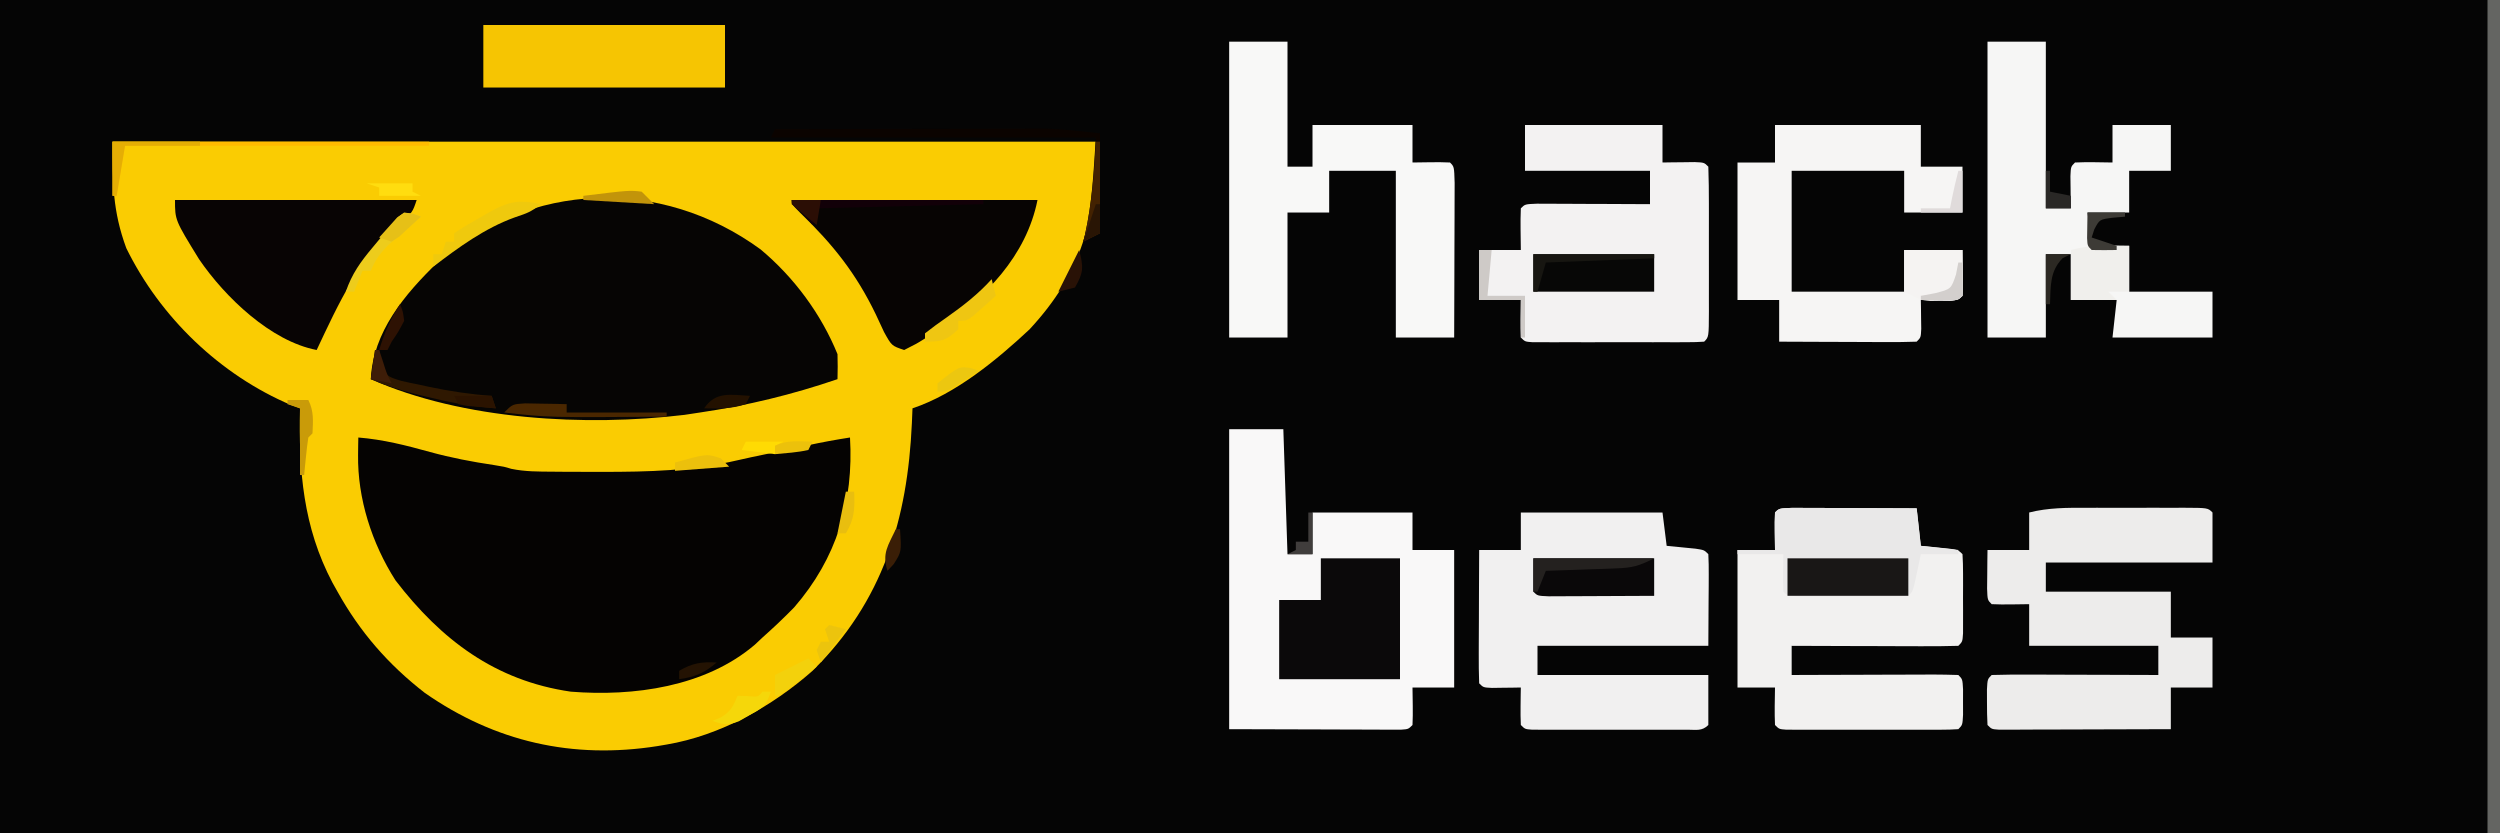
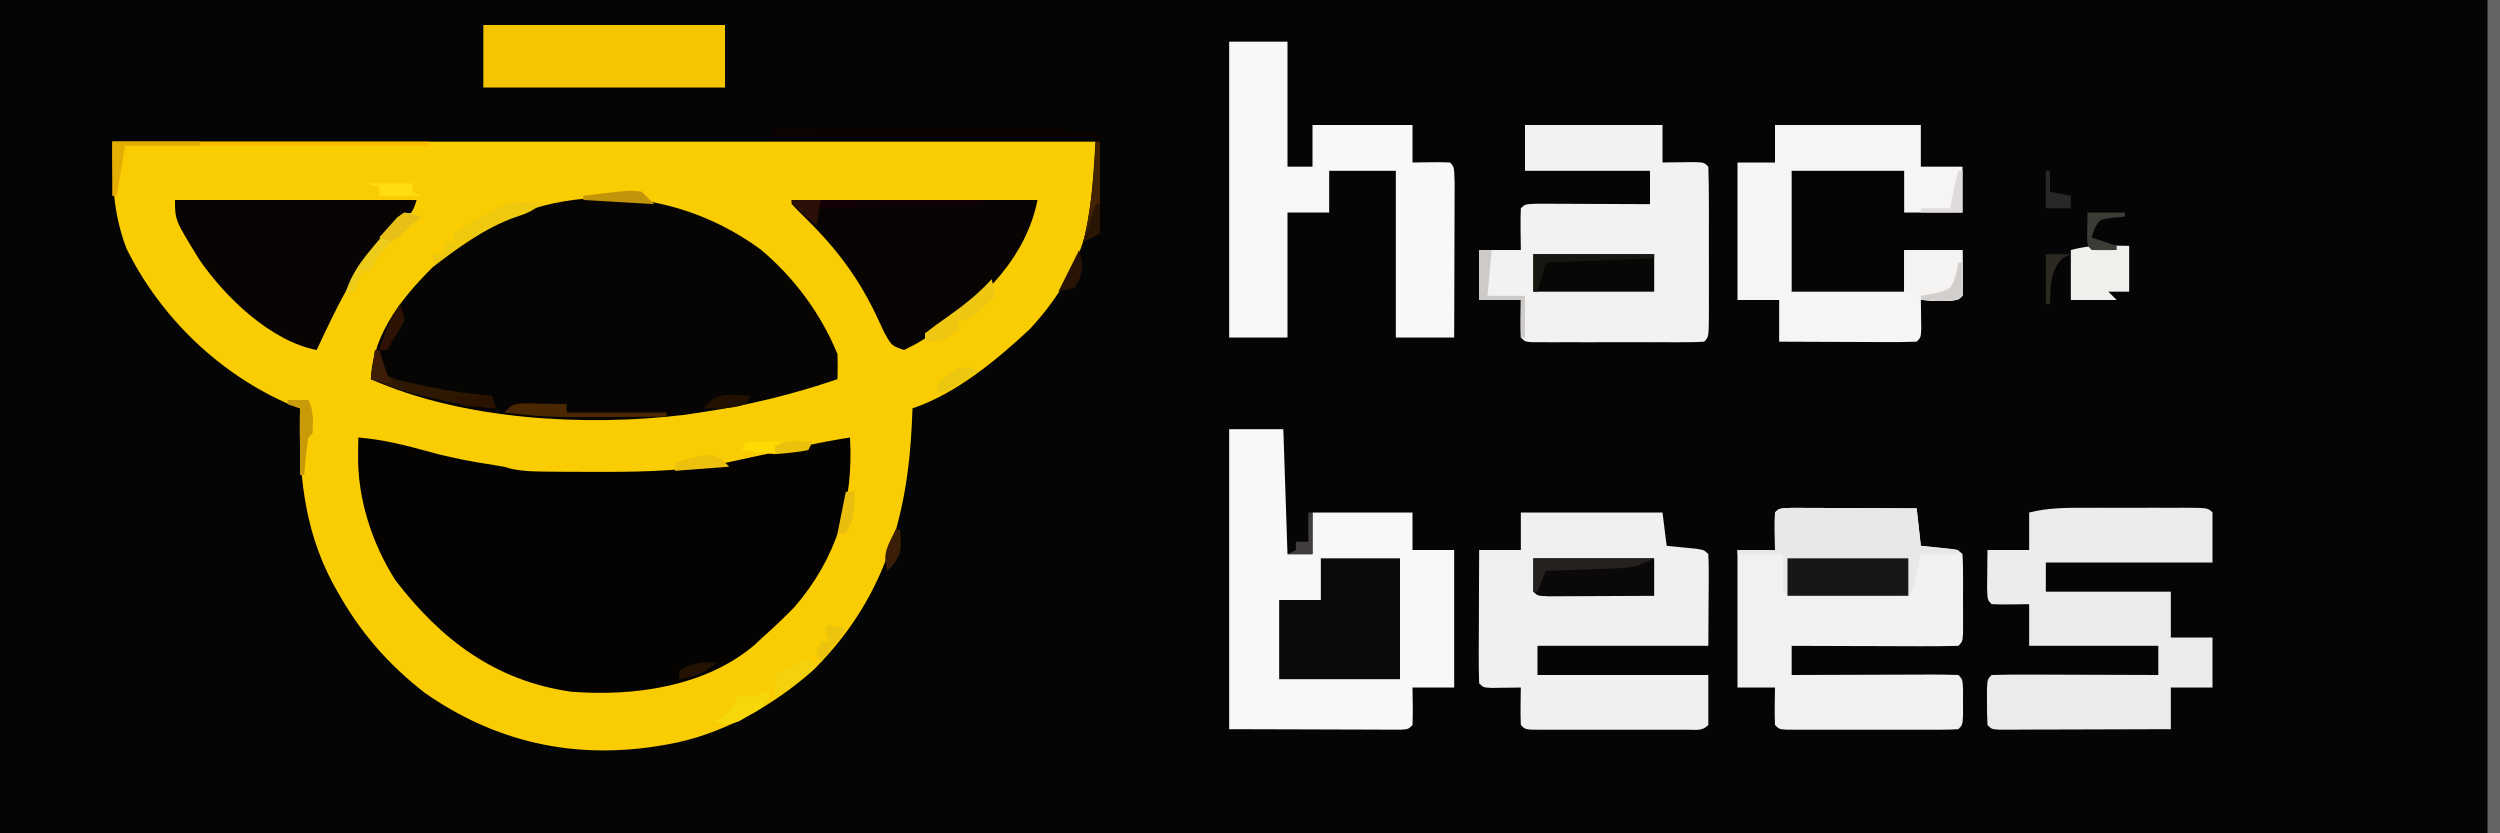
<svg xmlns="http://www.w3.org/2000/svg" version="1.1" width="600" height="200">
  <rect width="100%" height="100%" fill="#808080" stroke="none" />
  <path d="M0 0 C198 0 396 0 600 0 C600 66 600 132 600 200 C402 200 204 200 0 200 C0 134 0 68 0 0 Z " fill="#050505" transform="translate(0,0)" />
  <path d="M0 0 C77.88 0 155.76 0 236 0 C236 18.635 232.827 31.293 220.102 45.035 C212.207 52.416 202.333 60.556 192 64 C191.927 65.758 191.927 65.758 191.852 67.551 C190.802 90.612 184.963 110.3 168 127 C158.26 135.597 145.824 142.516 133 144.688 C132.262 144.813 131.525 144.938 130.765 145.067 C110.458 148.263 91.832 144.068 74.953 132.293 C66.158 125.464 59.411 117.711 54 108 C53.602 107.29 53.203 106.579 52.793 105.848 C45.729 92.487 44.665 78.821 45 64 C44.303 63.743 43.605 63.487 42.887 63.223 C25.811 55.99 11.448 42.135 3.312 25.562 C0.044 16.69 0 9.929 0 0 Z " fill="#FACC02" transform="translate(27,34)" />
  <path d="M0 0 C5.96 0.486 11.446 1.879 17.203 3.481 C22.271 4.866 27.318 5.837 32.512 6.605 C35 7 35 7 36.678 7.512 C39.985 8.207 43.269 8.182 46.633 8.203 C47.75 8.214 47.75 8.214 48.89 8.224 C51.302 8.242 53.713 8.248 56.125 8.25 C57.355 8.252 57.355 8.252 58.609 8.253 C69.59 8.244 80.202 7.997 90.94 5.479 C93.311 4.928 95.69 4.435 98.074 3.945 C101.351 3.271 104.622 2.58 107.891 1.867 C111.246 1.143 114.607 0.529 118 0 C118.907 15.4 114.82 28.981 104.605 40.762 C102.151 43.284 99.628 45.661 97 48 C96.388 48.575 95.775 49.15 95.145 49.742 C83.251 59.877 66.032 62.197 51 61 C32.818 58.373 19.852 48.526 8.918 34.289 C3.267 25.447 -0.222 14.65 -0.062 4.125 C-0.053 3.344 -0.044 2.563 -0.035 1.758 C-0.024 1.178 -0.012 0.598 0 0 Z " fill="#050302" transform="translate(86,105)" />
  <path d="M0 0 C8.005 6.675 14.539 15.493 18.469 25.152 C18.527 27.152 18.536 29.153 18.469 31.152 C7.572 34.863 -3.142 37.48 -14.531 39.152 C-16.378 39.433 -16.378 39.433 -18.262 39.719 C-41.919 42.57 -71.448 40.967 -93.531 31.152 C-93.026 19.792 -85.373 10.76 -77.531 3.152 C-55.433 -16.427 -23.973 -17.499 0 0 Z " fill="#060504" transform="translate(182.531,59.848)" />
  <path d="M0 0 C4.29 0 8.58 0 13 0 C13.33 9.9 13.66 19.8 14 30 C15.98 30 17.96 30 20 30 C20 26.7 20 23.4 20 20 C27.92 20 35.84 20 44 20 C44 22.97 44 25.94 44 29 C47.3 29 50.6 29 54 29 C54 39.89 54 50.78 54 62 C50.7 62 47.4 62 44 62 C44.021 63.464 44.041 64.929 44.062 66.438 C44.084 67.958 44.072 69.481 44 71 C43 72 43 72 41.247 72.12 C40.105 72.117 40.105 72.117 38.939 72.114 C38.066 72.113 37.193 72.113 36.294 72.113 C35.371 72.108 34.447 72.103 33.496 72.098 C32.652 72.097 31.808 72.096 30.938 72.095 C27.771 72.089 24.604 72.075 21.438 72.062 C14.363 72.042 7.289 72.021 0 72 C0 48.24 0 24.48 0 0 Z " fill="#F9F8F8" transform="translate(295,103)" />
  <path d="M0 0 C11.22 0 22.44 0 34 0 C34.495 3.96 34.495 3.96 35 8 C35.638 8.061 36.276 8.121 36.934 8.184 C37.76 8.267 38.586 8.351 39.438 8.438 C40.673 8.559 40.673 8.559 41.934 8.684 C44 9 44 9 45 10 C45.087 11.635 45.107 13.273 45.098 14.91 C45.095 15.801 45.093 16.692 45.09 17.61 C45.081 18.749 45.072 19.889 45.062 21.062 C45.042 24.672 45.021 28.281 45 32 C31.47 32 17.94 32 4 32 C4 34.31 4 36.62 4 39 C17.53 39 31.06 39 45 39 C45 42.96 45 46.92 45 51 C43.469 52.531 42.088 52.127 39.955 52.129 C39.097 52.133 38.24 52.136 37.356 52.139 C36.424 52.137 35.492 52.135 34.531 52.133 C33.105 52.134 33.105 52.134 31.651 52.136 C29.636 52.136 27.622 52.135 25.608 52.13 C22.513 52.125 19.419 52.13 16.324 52.137 C14.372 52.136 12.421 52.135 10.469 52.133 C9.07 52.136 9.07 52.136 7.644 52.139 C6.786 52.136 5.928 52.133 5.045 52.129 C4.286 52.129 3.528 52.128 2.746 52.127 C1 52 1 52 0 51 C-0.072 49.481 -0.084 47.958 -0.062 46.438 C-0.053 45.611 -0.044 44.785 -0.035 43.934 C-0.024 43.296 -0.012 42.657 0 42 C-0.638 42.012 -1.276 42.023 -1.934 42.035 C-2.76 42.044 -3.586 42.053 -4.438 42.062 C-5.261 42.074 -6.085 42.086 -6.934 42.098 C-9 42 -9 42 -10 41 C-10.088 38.624 -10.115 36.278 -10.098 33.902 C-10.096 33.193 -10.095 32.485 -10.093 31.754 C-10.088 29.482 -10.075 27.21 -10.062 24.938 C-10.057 23.4 -10.053 21.863 -10.049 20.326 C-10.038 16.551 -10.021 12.775 -10 9 C-6.7 9 -3.4 9 0 9 C0 6.03 0 3.06 0 0 Z " fill="#F1F0F0" transform="translate(365,123)" />
  <path d="M0 0 C1.391 0 2.782 0.006 4.174 0.016 C4.905 0.017 5.636 0.019 6.389 0.02 C8.733 0.026 11.076 0.038 13.42 0.051 C15.005 0.056 16.59 0.061 18.176 0.065 C22.069 0.076 25.963 0.093 29.857 0.114 C30.352 4.569 30.352 4.569 30.857 9.114 C32.322 9.258 33.786 9.402 35.295 9.551 C39.732 9.989 39.732 9.989 40.857 11.114 C40.956 12.663 40.988 14.217 40.99 15.77 C40.992 17.179 40.992 17.179 40.994 18.617 C40.99 19.606 40.986 20.595 40.982 21.614 C40.988 23.097 40.988 23.097 40.994 24.61 C40.993 25.549 40.991 26.489 40.99 27.457 C40.989 28.325 40.988 29.194 40.987 30.088 C40.857 32.114 40.857 32.114 39.857 33.114 C36.9 33.202 33.967 33.229 31.01 33.211 C29.68 33.209 29.68 33.209 28.323 33.207 C25.48 33.201 22.638 33.189 19.795 33.176 C17.872 33.171 15.95 33.166 14.027 33.162 C9.304 33.151 4.58 33.134 -0.143 33.114 C-0.143 35.424 -0.143 37.734 -0.143 40.114 C1.667 40.106 1.667 40.106 3.513 40.098 C7.973 40.08 12.432 40.068 16.892 40.059 C18.825 40.054 20.759 40.047 22.692 40.038 C25.464 40.026 28.237 40.02 31.01 40.016 C32.314 40.008 32.314 40.008 33.645 40 C35.716 40 37.787 40.051 39.857 40.114 C40.857 41.114 40.857 41.114 40.99 43.582 C40.987 44.583 40.985 45.583 40.982 46.614 C40.986 48.114 40.986 48.114 40.99 49.645 C40.857 52.114 40.857 52.114 39.857 53.114 C38.512 53.211 37.161 53.242 35.812 53.243 C34.955 53.246 34.097 53.249 33.214 53.252 C32.281 53.25 31.349 53.248 30.388 53.246 C28.962 53.248 28.962 53.248 27.508 53.249 C25.493 53.25 23.479 53.248 21.465 53.244 C18.37 53.239 15.276 53.244 12.181 53.25 C10.23 53.25 8.278 53.248 6.326 53.246 C4.928 53.249 4.928 53.249 3.501 53.252 C2.643 53.249 1.786 53.246 0.902 53.243 C0.143 53.242 -0.615 53.241 -1.397 53.241 C-3.143 53.114 -3.143 53.114 -4.143 52.114 C-4.285 49.11 -4.185 46.121 -4.143 43.114 C-7.113 43.114 -10.083 43.114 -13.143 43.114 C-13.143 32.224 -13.143 21.334 -13.143 10.114 C-10.173 10.114 -7.203 10.114 -4.143 10.114 C-4.163 8.649 -4.184 7.185 -4.205 5.676 C-4.227 4.155 -4.215 2.633 -4.143 1.114 C-3.143 0.114 -3.143 0.114 0 0 Z " fill="#F2F1F0" transform="translate(430.143,121.886)" />
  <path d="M0 0 C10.89 0 21.78 0 33 0 C33 2.97 33 5.94 33 9 C33.71 8.988 34.421 8.977 35.152 8.965 C36.071 8.956 36.991 8.947 37.938 8.938 C39.312 8.92 39.312 8.92 40.715 8.902 C43 9 43 9 44 10 C44.101 13.018 44.14 16.013 44.133 19.031 C44.134 19.938 44.135 20.844 44.136 21.777 C44.136 23.698 44.135 25.618 44.13 27.538 C44.125 30.487 44.13 33.437 44.137 36.387 C44.136 38.247 44.135 40.108 44.133 41.969 C44.135 42.857 44.137 43.746 44.139 44.661 C44.115 50.885 44.115 50.885 43 52 C41.655 52.098 40.304 52.128 38.955 52.129 C38.097 52.133 37.24 52.136 36.356 52.139 C35.424 52.137 34.492 52.135 33.531 52.133 C32.105 52.134 32.105 52.134 30.651 52.136 C28.636 52.136 26.622 52.135 24.608 52.13 C21.513 52.125 18.419 52.13 15.324 52.137 C13.372 52.136 11.421 52.135 9.469 52.133 C8.07 52.136 8.07 52.136 6.644 52.139 C5.786 52.136 4.928 52.133 4.045 52.129 C3.286 52.129 2.528 52.128 1.746 52.127 C0 52 0 52 -1 51 C-1.142 47.997 -1.042 45.008 -1 42 C-4.3 42 -7.6 42 -11 42 C-11 38.04 -11 34.08 -11 30 C-7.7 30 -4.4 30 -1 30 C-1.021 28.371 -1.041 26.741 -1.062 25.062 C-1.084 23.375 -1.072 21.686 -1 20 C0 19 0 19 2.867 18.886 C4.119 18.892 5.371 18.897 6.66 18.902 C7.657 18.904 7.657 18.904 8.674 18.907 C10.803 18.912 12.933 18.925 15.062 18.938 C16.503 18.943 17.944 18.947 19.385 18.951 C22.923 18.962 26.462 18.979 30 19 C30 16.36 30 13.72 30 11 C20.1 11 10.2 11 0 11 C0 7.37 0 3.74 0 0 Z " fill="#F3F2F2" transform="translate(366,30)" />
  <path d="M0 0 C4.62 0 9.24 0 14 0 C14 9.9 14 19.8 14 30 C15.98 30 17.96 30 20 30 C20 26.7 20 23.4 20 20 C27.92 20 35.84 20 44 20 C44 22.97 44 25.94 44 29 C45.464 28.979 46.929 28.959 48.438 28.938 C49.958 28.916 51.481 28.928 53 29 C54 30 54 30 54.114 33.877 C54.113 35.607 54.108 37.337 54.098 39.066 C54.096 39.975 54.095 40.884 54.093 41.82 C54.088 44.734 54.075 47.648 54.062 50.562 C54.057 52.533 54.053 54.504 54.049 56.475 C54.038 61.316 54.021 66.158 54 71 C49.38 71 44.76 71 40 71 C40 57.8 40 44.6 40 31 C34.72 31 29.44 31 24 31 C24 34.3 24 37.6 24 41 C20.7 41 17.4 41 14 41 C14 50.9 14 60.8 14 71 C9.38 71 4.76 71 0 71 C0 47.57 0 24.14 0 0 Z " fill="#F8F8F7" transform="translate(295,10)" />
  <path d="M0 0 C0.834 -0.001 1.668 -0.002 2.527 -0.003 C4.282 -0.004 6.037 -0.002 7.792 0.002 C10.489 0.008 13.186 0.002 15.883 -0.004 C17.589 -0.003 19.294 -0.002 21 0 C21.81 -0.002 22.621 -0.004 23.456 -0.006 C29.119 0.018 29.119 0.018 30.234 1.133 C30.234 5.093 30.234 9.053 30.234 13.133 C17.034 13.133 3.834 13.133 -9.766 13.133 C-9.766 15.443 -9.766 17.753 -9.766 20.133 C0.134 20.133 10.034 20.133 20.234 20.133 C20.234 23.763 20.234 27.393 20.234 31.133 C23.534 31.133 26.834 31.133 30.234 31.133 C30.234 35.093 30.234 39.053 30.234 43.133 C26.934 43.133 23.634 43.133 20.234 43.133 C20.234 46.433 20.234 49.733 20.234 53.133 C14.129 53.157 8.023 53.176 1.918 53.188 C-0.161 53.193 -2.24 53.2 -4.319 53.208 C-7.3 53.22 -10.281 53.226 -13.262 53.23 C-14.665 53.238 -14.665 53.238 -16.096 53.246 C-17.388 53.246 -17.388 53.246 -18.705 53.246 C-19.467 53.249 -20.228 53.251 -21.013 53.253 C-22.766 53.133 -22.766 53.133 -23.766 52.133 C-23.864 50.302 -23.895 48.467 -23.891 46.633 C-23.893 45.633 -23.896 44.632 -23.898 43.602 C-23.766 41.133 -23.766 41.133 -22.766 40.133 C-19.809 40.044 -16.875 40.018 -13.918 40.035 C-12.588 40.037 -12.588 40.037 -11.232 40.039 C-8.389 40.045 -5.546 40.058 -2.703 40.07 C-0.781 40.075 1.142 40.08 3.064 40.084 C7.788 40.095 12.511 40.112 17.234 40.133 C17.234 37.823 17.234 35.513 17.234 33.133 C7.004 33.133 -3.226 33.133 -13.766 33.133 C-13.766 29.833 -13.766 26.533 -13.766 23.133 C-15.962 23.164 -15.962 23.164 -18.203 23.195 C-19.724 23.217 -21.246 23.205 -22.766 23.133 C-23.766 22.133 -23.766 22.133 -23.863 19.41 C-23.852 18.308 -23.84 17.206 -23.828 16.07 C-23.819 14.966 -23.81 13.861 -23.801 12.723 C-23.789 11.868 -23.778 11.013 -23.766 10.133 C-20.466 10.133 -17.166 10.133 -13.766 10.133 C-13.766 7.163 -13.766 4.193 -13.766 1.133 C-9.158 -0.028 -4.717 -0.012 0 0 Z " fill="#EDECEB" transform="translate(500.766,121.867)" />
-   <path d="M0 0 C4.62 0 9.24 0 14 0 C14 13.2 14 26.4 14 40 C15.98 40 17.96 40 20 40 C19.988 39.29 19.977 38.579 19.965 37.848 C19.956 36.929 19.947 36.009 19.938 35.062 C19.926 34.146 19.914 33.229 19.902 32.285 C20 30 20 30 21 29 C24.003 28.858 26.992 28.958 30 29 C30 26.03 30 23.06 30 20 C34.62 20 39.24 20 44 20 C44 23.63 44 27.26 44 31 C40.7 31 37.4 31 34 31 C34 34.3 34 37.6 34 41 C30.7 41 27.4 41 24 41 C24.33 43.64 24.66 46.28 25 49 C27.97 49 30.94 49 34 49 C34 52.63 34 56.26 34 60 C40.6 60 47.2 60 54 60 C54 63.63 54 67.26 54 71 C46.08 71 38.16 71 30 71 C30.33 68.03 30.66 65.06 31 62 C27.37 62 23.74 62 20 62 C20 58.37 20 54.74 20 51 C18.02 51 16.04 51 14 51 C14 57.6 14 64.2 14 71 C9.38 71 4.76 71 0 71 C0 47.57 0 24.14 0 0 Z " fill="#F6F6F5" transform="translate(477,10)" />
  <path d="M0 0 C11.55 0 23.1 0 35 0 C35 3.3 35 6.6 35 10 C38.3 10 41.6 10 45 10 C45 13.63 45 17.26 45 21 C40.38 21 35.76 21 31 21 C31 17.7 31 14.4 31 11 C22.09 11 13.18 11 4 11 C4 20.57 4 30.14 4 40 C12.91 40 21.82 40 31 40 C31 36.7 31 33.4 31 30 C35.62 30 40.24 30 45 30 C45.098 38.496 45.098 38.496 45 41 C44 42 44 42 41.934 42.098 C41.11 42.086 40.286 42.074 39.438 42.062 C38.611 42.053 37.785 42.044 36.934 42.035 C36.296 42.024 35.657 42.012 35 42 C35.012 42.638 35.023 43.276 35.035 43.934 C35.044 44.76 35.053 45.586 35.062 46.438 C35.074 47.261 35.086 48.085 35.098 48.934 C35 51 35 51 34 52 C31.552 52.088 29.132 52.115 26.684 52.098 C25.953 52.096 25.221 52.095 24.468 52.093 C22.125 52.088 19.781 52.075 17.438 52.062 C15.852 52.057 14.267 52.053 12.682 52.049 C8.788 52.038 4.894 52.021 1 52 C1 48.7 1 45.4 1 42 C-2.3 42 -5.6 42 -9 42 C-9 31.11 -9 20.22 -9 9 C-6.03 9 -3.06 9 0 9 C0 6.03 0 3.06 0 0 Z " fill="#F6F5F4" transform="translate(426,30)" />
  <path d="M0 0 C19.47 0 38.94 0 59 0 C56.309 13.456 46.493 23.458 35.451 30.945 C34.828 31.355 34.205 31.765 33.562 32.188 C32.657 32.786 32.657 32.786 31.734 33.397 C30.004 34.48 30.004 34.48 27 36 C24 35 24 35 22.168 31.684 C21.501 30.271 20.841 28.856 20.188 27.438 C15.423 17.564 9.894 10.653 1.977 3.004 C0 1 0 1 0 0 Z " fill="#070403" transform="translate(190,48)" />
  <path d="M0 0 C19.14 0 38.28 0 58 0 C57 3 57 3 53.938 5.5 C44.348 13.524 39.225 24.924 34 36 C22.984 33.884 12.006 23.32 5.793 14.235 C0 4.837 0 4.837 0 0 Z " fill="#080404" transform="translate(42,48)" />
  <path d="M0 0 C19.14 0 38.28 0 58 0 C58 4.95 58 9.9 58 15 C38.86 15 19.72 15 0 15 C0 10.05 0 5.1 0 0 Z " fill="#F6C502" transform="translate(116,6)" />
  <path d="M0 0 C6.27 0 12.54 0 19 0 C19 9.57 19 19.14 19 29 C9.43 29 -0.14 29 -10 29 C-10 22.73 -10 16.46 -10 10 C-6.7 10 -3.4 10 0 10 C0 6.7 0 3.4 0 0 Z " fill="#0B090A" transform="translate(317,134)" />
  <path d="M0 0 C1.391 0 2.782 0.006 4.174 0.016 C4.905 0.017 5.636 0.019 6.389 0.02 C8.733 0.026 11.076 0.038 13.42 0.051 C15.005 0.056 16.59 0.061 18.176 0.065 C22.069 0.076 25.963 0.093 29.857 0.114 C30.352 4.569 30.352 4.569 30.857 9.114 C33.827 9.444 36.797 9.774 39.857 10.114 C39.857 10.444 39.857 10.774 39.857 11.114 C36.887 11.114 33.917 11.114 30.857 11.114 C30.724 11.752 30.592 12.39 30.455 13.047 C30.278 13.873 30.102 14.7 29.92 15.551 C29.746 16.375 29.572 17.198 29.392 18.047 C28.857 20.114 28.857 20.114 27.857 21.114 C25.724 21.214 23.587 21.244 21.451 21.246 C20.15 21.248 18.85 21.249 17.51 21.25 C16.829 21.248 16.148 21.246 15.447 21.244 C13.366 21.239 11.285 21.244 9.205 21.25 C7.254 21.248 7.254 21.248 5.263 21.246 C4.06 21.245 2.857 21.244 1.617 21.243 C-1.143 21.114 -1.143 21.114 -2.143 20.114 C-2.285 17.11 -2.185 14.121 -2.143 11.114 C-5.773 11.114 -9.403 11.114 -13.143 11.114 C-13.143 10.784 -13.143 10.454 -13.143 10.114 C-10.173 10.114 -7.203 10.114 -4.143 10.114 C-4.163 8.649 -4.184 7.185 -4.205 5.676 C-4.227 4.155 -4.215 2.633 -4.143 1.114 C-3.143 0.114 -3.143 0.114 0 0 Z " fill="#E9E8E8" transform="translate(430.143,121.886)" />
  <path d="M0 0 C0.99 0 1.98 0 3 0 C3 66 3 132 3 200 C2.01 200 1.02 200 0 200 C0 134 0 68 0 0 Z " fill="#646562" transform="translate(597,0)" />
  <path d="M0 0 C9.57 0 19.14 0 29 0 C29 2.97 29 5.94 29 9 C19.43 9 9.86 9 0 9 C0 6.03 0 3.06 0 0 Z " fill="#191716" transform="translate(429,134)" />
  <path d="M0 0 C9.57 0 19.14 0 29 0 C29 2.97 29 5.94 29 9 C19.43 9 9.86 9 0 9 C0 6.03 0 3.06 0 0 Z " fill="#070706" transform="translate(368,61)" />
  <path d="M0 0 C9.57 0 19.14 0 29 0 C29 2.97 29 5.94 29 9 C25.031 9.025 21.061 9.043 17.092 9.055 C15.741 9.06 14.39 9.067 13.038 9.075 C11.1 9.088 9.161 9.093 7.223 9.098 C5.471 9.106 5.471 9.106 3.684 9.114 C1 9 1 9 0 8 C0 5.36 0 2.72 0 0 Z " fill="#0A0809" transform="translate(368,134)" />
  <path d="M0 0 C8.841 -0.023 17.682 -0.041 26.523 -0.052 C30.629 -0.057 34.735 -0.064 38.841 -0.075 C42.809 -0.086 46.777 -0.092 50.746 -0.095 C52.254 -0.097 53.762 -0.1 55.27 -0.106 C57.395 -0.113 59.519 -0.114 61.644 -0.114 C62.85 -0.116 64.056 -0.118 65.298 -0.12 C69.546 0.018 73.776 0.531 78 1 C78 8.92 78 16.84 78 25 C76.68 25.66 75.36 26.32 74 27 C74.133 26.452 74.266 25.904 74.402 25.34 C76.18 17.361 76.436 10.459 77 2 C51.26 2 25.52 2 -1 2 C-0.67 1.34 -0.34 0.68 0 0 Z " fill="#0B0300" transform="translate(186,31)" />
  <path d="M0 0 C1.567 0.021 3.135 0.041 4.75 0.062 C4.75 3.692 4.75 7.322 4.75 11.062 C3.1 11.062 1.45 11.062 -0.25 11.062 C0.41 11.723 1.07 12.383 1.75 13.062 C-1.88 13.062 -5.51 13.062 -9.25 13.062 C-9.25 9.102 -9.25 5.143 -9.25 1.062 C-5.841 0.21 -3.446 -0.045 0 0 Z " fill="#F0EFEC" transform="translate(506.25,58.938)" />
  <path d="M0 0 C4.62 0 9.24 0 14 0 C14.098 8.496 14.098 8.496 14 11 C12.43 12.57 10.857 12.17 8.688 12.188 C7.908 12.202 7.128 12.216 6.324 12.23 C4 12 4 12 0 10 C0 6.7 0 3.4 0 0 Z " fill="#F5F3F2" transform="translate(457,60)" />
  <path d="M0 0 C25.08 0 50.16 0 76 0 C76 0.33 76 0.66 76 1 C51.91 1 27.82 1 3 1 C2.34 4.96 1.68 8.92 1 13 C0.67 13 0.34 13 0 13 C0 8.71 0 4.42 0 0 Z " fill="#FFBB00" transform="translate(27,34)" />
  <path d="M0 0 C0.33 0 0.66 0 1 0 C1.174 0.942 1.348 1.885 1.527 2.855 C2.726 6.329 2.726 6.329 6.379 7.426 C7.767 7.749 9.163 8.044 10.562 8.312 C11.282 8.471 12.001 8.629 12.742 8.792 C17.801 9.87 22.838 10.631 28 11 C28.33 11.99 28.66 12.98 29 14 C23.075 13.577 17.499 12.498 11.75 11.062 C11.065 10.893 10.38 10.723 9.674 10.548 C5.993 9.605 2.488 8.508 -1 7 C-0.67 4.69 -0.34 2.38 0 0 Z " fill="#2F1801" transform="translate(90,84)" />
  <path d="M0 0 C-3 2 -3 2 -6.5 3.188 C-13.659 5.773 -19.994 10.397 -26 15 C-26 14.01 -26 13.02 -26 12 C-25.34 12 -24.68 12 -24 12 C-23.67 11.01 -23.34 10.02 -23 9 C-22.34 9 -21.68 9 -21 9 C-21 8.34 -21 7.68 -21 7 C-18.48 5.309 -18.48 5.309 -15.188 3.438 C-13.569 2.507 -13.569 2.507 -11.918 1.559 C-7.356 -0.878 -5.012 -1.002 0 0 Z " fill="#EFC90D" transform="translate(130,49)" />
  <path d="M0 0 C9.57 0 19.14 0 29 0 C25.25 1.875 23.787 2.275 19.797 2.414 C18.817 2.453 17.837 2.491 16.828 2.531 C15.304 2.578 15.304 2.578 13.75 2.625 C12.719 2.664 11.688 2.702 10.625 2.742 C8.084 2.836 5.542 2.922 3 3 C2.34 4.65 1.68 6.3 1 8 C0.67 8 0.34 8 0 8 C0 5.36 0 2.72 0 0 Z " fill="#24211F" transform="translate(368,134)" />
  <path d="M0 0 C15.18 0 30.36 0 46 0 C46 0.33 46 0.66 46 1 C32.8 1.33 19.6 1.66 6 2 C5.67 3.32 5.34 4.64 5 6 C3.35 4.02 1.7 2.04 0 0 Z " fill="#120008" transform="translate(190,48)" />
  <path d="M0 0 C1.775 0.035 1.775 0.035 3.586 0.07 C5.369 0.097 5.369 0.097 7.188 0.125 C8.103 0.148 9.018 0.171 9.961 0.195 C9.961 0.855 9.961 1.515 9.961 2.195 C17.881 2.195 25.801 2.195 33.961 2.195 C33.961 2.525 33.961 2.855 33.961 3.195 C5.603 3.402 5.603 3.402 -5.039 2.195 C-3.039 0.195 -3.039 0.195 0 0 Z " fill="#4A2700" transform="translate(126.039,96.805)" />
  <path d="M0 0 C0.33 1.32 0.66 2.64 1 4 C-0.12 5.006 -1.246 6.005 -2.375 7 C-3.315 7.835 -3.315 7.835 -4.273 8.688 C-6 10 -6 10 -8 10 C-8 10.66 -8 11.32 -8 12 C-10.955 14.744 -11.775 15 -16 15 C-16 14.34 -16 13.68 -16 13 C-14.319 11.666 -12.578 10.407 -10.812 9.188 C-6.817 6.361 -3.281 3.621 0 0 Z " fill="#EFC612" transform="translate(238,67)" />
  <path d="M0 0 C2.188 0.312 2.188 0.312 4 1 C3.301 1.603 2.603 2.207 1.883 2.828 C0.973 3.627 0.063 4.427 -0.875 5.25 C-1.78 6.039 -2.685 6.828 -3.617 7.641 C-5.744 9.747 -6.905 11.257 -8 14 C-8.66 14 -9.32 14 -10 14 C-10.66 15.65 -11.32 17.3 -12 19 C-12.66 19 -13.32 19 -14 19 C-12.566 14.736 -10.444 11.81 -7.562 8.375 C-6.78 7.434 -5.998 6.493 -5.191 5.523 C-4.107 4.274 -4.107 4.274 -3 3 C-2.24 2.06 -2.24 2.06 -1.465 1.102 C-0.981 0.738 -0.498 0.375 0 0 Z " fill="#EDCC1C" transform="translate(97,51)" />
  <path d="M0 0 C0.99 0 1.98 0 3 0 C2.67 3.63 2.34 7.26 2 11 C4.97 11 7.94 11 11 11 C11 14.3 11 17.6 11 21 C10.67 21 10.34 21 10 21 C10 18.03 10 15.06 10 12 C6.7 12 3.4 12 0 12 C0 8.04 0 4.08 0 0 Z " fill="#CECAC7" transform="translate(355,60)" />
  <path d="M0 0 C9.57 0 19.14 0 29 0 C29 0.33 29 0.66 29 1 C20.42 1.33 11.84 1.66 3 2 C2.34 4.31 1.68 6.62 1 9 C0.67 9 0.34 9 0 9 C0 6.03 0 3.06 0 0 Z " fill="#171611" transform="translate(368,61)" />
  <path d="M0 0 C6.93 0 13.86 0 21 0 C21 0.33 21 0.66 21 1 C15.06 1 9.12 1 3 1 C2.34 4.96 1.68 8.92 1 13 C0.67 13 0.34 13 0 13 C0 8.71 0 4.42 0 0 Z " fill="#E5AE04" transform="translate(27,34)" />
  <path d="M0 0 C1.65 0 3.3 0 5 0 C6.366 2.732 6.128 4.982 6 8 C5.67 8.33 5.34 8.66 5 9 C4.768 10.515 4.588 12.038 4.438 13.562 C4.354 14.389 4.27 15.215 4.184 16.066 C4.123 16.704 4.062 17.343 4 18 C3.67 18 3.34 18 3 18 C3 12.72 3 7.44 3 2 C2.01 1.67 1.02 1.34 0 1 C0 0.67 0 0.34 0 0 Z " fill="#C99B09" transform="translate(69,96)" />
  <path d="M0 0 C0.33 0 0.66 0 1 0 C1 7.26 1 14.52 1 22 C-0.98 22.99 -0.98 22.99 -3 24 C-2.867 23.441 -2.734 22.881 -2.598 22.305 C-0.968 14.906 -0.414 7.554 0 0 Z " fill="#432201" transform="translate(263,34)" />
  <path d="M0 0 C0.66 0 1.32 0 2 0 C0.795 3.616 -0.072 3.947 -3.312 5.75 C-4.482 6.423 -4.482 6.423 -5.676 7.109 C-8.303 8.116 -9.409 7.972 -12 7 C-11.381 6.753 -10.762 6.505 -10.125 6.25 C-7.649 4.794 -7.049 3.622 -6 1 C-4.793 1.031 -4.793 1.031 -3.562 1.062 C-1.066 1.296 -1.066 1.296 0 0 Z " fill="#F5D70A" transform="translate(183,166)" />
  <path d="M0 0 C0.66 0.66 1.32 1.32 2 2 C0.523 3.17 -0.957 4.336 -2.438 5.5 C-3.673 6.475 -3.673 6.475 -4.934 7.469 C-7 9 -7 9 -8 9 C-8 7.35 -8 5.7 -8 4 C-5.36 2.68 -2.72 1.36 0 0 Z " fill="#F3D10C" transform="translate(194,158)" />
  <path d="M0 0 C2.97 0 5.94 0 9 0 C9 0.33 9 0.66 9 1 C7.577 1.124 7.577 1.124 6.125 1.25 C2.895 1.651 2.895 1.651 1.625 4.062 C1.419 4.702 1.212 5.341 1 6 C2.98 6.66 4.96 7.32 7 8 C7 8.33 7 8.66 7 9 C5 9.043 3 9.041 1 9 C0 8 0 8 -0.098 6.152 C-0.065 4.102 -0.033 2.051 0 0 Z " fill="#3D3B36" transform="translate(501,51)" />
  <path d="M0 0 C0.66 0.66 1.32 1.32 2 2 C-4.435 2.495 -4.435 2.495 -11 3 C-11 2.34 -11 1.68 -11 1 C-3.375 -1.125 -3.375 -1.125 0 0 Z " fill="#ECC00C" transform="translate(173,110)" />
  <path d="M0 0 C0.33 0 0.66 0 1 0 C1 3.3 1 6.6 1 10 C-2.3 10 -5.6 10 -9 10 C-9 9.67 -9 9.34 -9 9 C-6.69 9 -4.38 9 -2 9 C-1.783 7.886 -1.783 7.886 -1.562 6.75 C-1.098 4.48 -0.581 2.242 0 0 Z " fill="#E0DBDB" transform="translate(470,41)" />
  <path d="M0 0 C0.33 0 0.66 0 1 0 C1 1.65 1 3.3 1 5 C2.65 5.33 4.3 5.66 6 6 C6 6.99 6 7.98 6 9 C4.02 9 2.04 9 0 9 C0 6.03 0 3.06 0 0 Z " fill="#2A2826" transform="translate(491,41)" />
  <path d="M0 0 C0.593 0.226 1.186 0.451 1.797 0.684 C0.704 1.717 -0.403 2.735 -1.516 3.746 C-2.131 4.315 -2.745 4.883 -3.379 5.469 C-3.981 5.87 -4.583 6.271 -5.203 6.684 C-6.193 6.354 -7.183 6.024 -8.203 5.684 C-7.303 4.648 -6.382 3.631 -5.453 2.621 C-4.687 1.768 -4.687 1.768 -3.906 0.898 C-2.203 -0.316 -2.203 -0.316 0 0 Z " fill="#E6C017" transform="translate(99.203,51.316)" />
  <path d="M0 0 C3.63 0 7.26 0 11 0 C11 0.66 11 1.32 11 2 C11.66 2.33 12.32 2.66 13 3 C9.7 3 6.4 3 3 3 C3 2.34 3 1.68 3 1 C2.01 0.67 1.02 0.34 0 0 Z " fill="#FFDD0F" transform="translate(88,44)" />
  <path d="M0 0 C1.32 0.33 2.64 0.66 4 1 C1.03 4.96 1.03 4.96 -2 9 C-2.33 8.01 -2.66 7.02 -3 6 C-2.67 5.34 -2.34 4.68 -2 4 C-1.34 4 -0.68 4 0 4 C-0.33 3.01 -0.66 2.02 -1 1 C-0.67 0.67 -0.34 0.34 0 0 Z " fill="#ECC40D" transform="translate(199,150)" />
  <path d="M0 0 C0.33 0 0.66 0 1 0 C1.098 6.152 1.098 6.152 1 8 C0 9 0 9 -2.066 9.098 C-2.89 9.086 -3.714 9.074 -4.562 9.062 C-5.389 9.053 -6.215 9.044 -7.066 9.035 C-7.704 9.024 -8.343 9.012 -9 9 C-9 8.67 -9 8.34 -9 8 C-7.886 7.794 -6.772 7.588 -5.625 7.375 C-1.734 6.384 -1.734 6.384 -0.562 2.875 C-0.377 1.926 -0.191 0.978 0 0 Z " fill="#D3CFCD" transform="translate(470,63)" />
  <path d="M0 0 C0.99 0.99 1.98 1.98 3 3 C-2.61 2.67 -8.22 2.34 -14 2 C-14 1.67 -14 1.34 -14 1 C-2.955 -0.348 -2.955 -0.348 0 0 Z " fill="#C2940A" transform="translate(154,46)" />
  <path d="M0 0 C2.97 0 5.94 0 9 0 C8.01 0.495 8.01 0.495 7 1 C7 1.66 7 2.32 7 3 C4.36 2.67 1.72 2.34 -1 2 C-0.67 1.34 -0.34 0.68 0 0 Z " fill="#FFDB03" transform="translate(179,106)" />
  <path d="M0 0 C-0.33 0.66 -0.66 1.32 -1 2 C-4.473 3.158 -7.361 3.069 -11 3 C-8.218 -1.174 -4.534 -0.223 0 0 Z " fill="#231100" transform="translate(180,95)" />
  <path d="M0 0 C2.97 0 5.94 0 9 0 C9.33 0.99 9.66 1.98 10 3 C8.52 2.886 7.041 2.759 5.562 2.625 C4.739 2.555 3.915 2.486 3.066 2.414 C2.384 2.277 1.703 2.141 1 2 C0.67 1.34 0.34 0.68 0 0 Z " fill="#2B1300" transform="translate(109,95)" />
  <path d="M0 0 C0.33 0 0.66 0 1 0 C1 3.3 1 6.6 1 10 C-0.98 10 -2.96 10 -5 10 C-4.34 9.67 -3.68 9.34 -3 9 C-3 8.34 -3 7.68 -3 7 C-2.01 7 -1.02 7 0 7 C0 4.69 0 2.38 0 0 Z " fill="#403D3C" transform="translate(314,123)" />
  <path d="M0 0 C0.66 0 1.32 0 2 0 C2.179 3.947 2.094 6.598 0 10 C-0.66 10 -1.32 10 -2 10 C-1.34 6.7 -0.68 3.4 0 0 Z " fill="#E9BE0F" transform="translate(203,118)" />
  <path d="M0 0 C0.593 0.202 1.186 0.405 1.797 0.613 C0.509 1.452 -0.784 2.284 -2.078 3.113 C-2.797 3.577 -3.517 4.041 -4.258 4.52 C-6.203 5.613 -6.203 5.613 -8.203 5.613 C-8.203 4.953 -8.203 4.293 -8.203 3.613 C-2.999 -0.526 -2.999 -0.526 0 0 Z " fill="#ECC710" transform="translate(233.203,88.387)" />
  <path d="M0 0 C0.688 1.688 0.688 1.688 1 4 C-0.375 6.625 -0.375 6.625 -2 9 C-2.33 9.66 -2.66 10.32 -3 11 C-3.66 11 -4.32 11 -5 11 C-3.775 6.947 -2.301 3.556 0 0 Z " fill="#2E1203" transform="translate(96,73)" />
  <path d="M0 0 C1.061 4.245 1.089 5.32 -1 9 C-2.32 9.33 -3.64 9.66 -5 10 C-3.35 6.7 -1.7 3.4 0 0 Z " fill="#291206" transform="translate(259,60)" />
  <path d="M0 0 C1.98 0 3.96 0 6 0 C5.361 0.309 4.721 0.619 4.062 0.938 C0.902 4.098 1.181 7.683 1 12 C0.67 12 0.34 12 0 12 C0 8.04 0 4.08 0 0 Z " fill="#2C2923" transform="translate(491,61)" />
  <path d="M0 0 C2.31 0 4.62 0 7 0 C6.67 1.98 6.34 3.96 6 6 C3.979 4.358 1.98 2.691 0 1 C0 0.67 0 0.34 0 0 Z " fill="#2B0E05" transform="translate(190,48)" />
  <path d="M0 0 C0.33 0 0.66 0 1 0 C1.369 5.415 1.369 5.415 -0.5 8.375 C-0.995 8.911 -1.49 9.447 -2 10 C-3.392 5.824 -1.823 3.865 0 0 Z " fill="#3A1E06" transform="translate(215,127)" />
  <path d="M0 0 C-0.33 0.66 -0.66 1.32 -1 2 C-3.649 2.594 -6.292 2.742 -9 3 C-9 2.34 -9 1.68 -9 1 C-6.043 -0.478 -3.258 -0.06 0 0 Z " fill="#ECC10B" transform="translate(195,106)" />
  <path d="M0 0 C-2.938 2.503 -5.179 3.469 -9 4 C-9 3.34 -9 2.68 -9 2 C-5.865 0.142 -3.625 -0.201 0 0 Z " fill="#241303" transform="translate(172,159)" />
  <path d="M0 0 C0.33 0 0.66 0 1 0 C1.309 0.949 1.619 1.897 1.938 2.875 C2.874 5.861 2.874 5.861 4 8 C2.35 7.67 0.7 7.34 -1 7 C-0.67 4.69 -0.34 2.38 0 0 Z " fill="#3E1D08" transform="translate(90,84)" />
  <path d="M0 0 C0.33 0 0.66 0 1 0 C1 2.31 1 4.62 1 7 C-0.98 7.99 -0.98 7.99 -3 9 C-2.01 6.03 -1.02 3.06 0 0 Z " fill="#291504" transform="translate(263,49)" />
</svg>